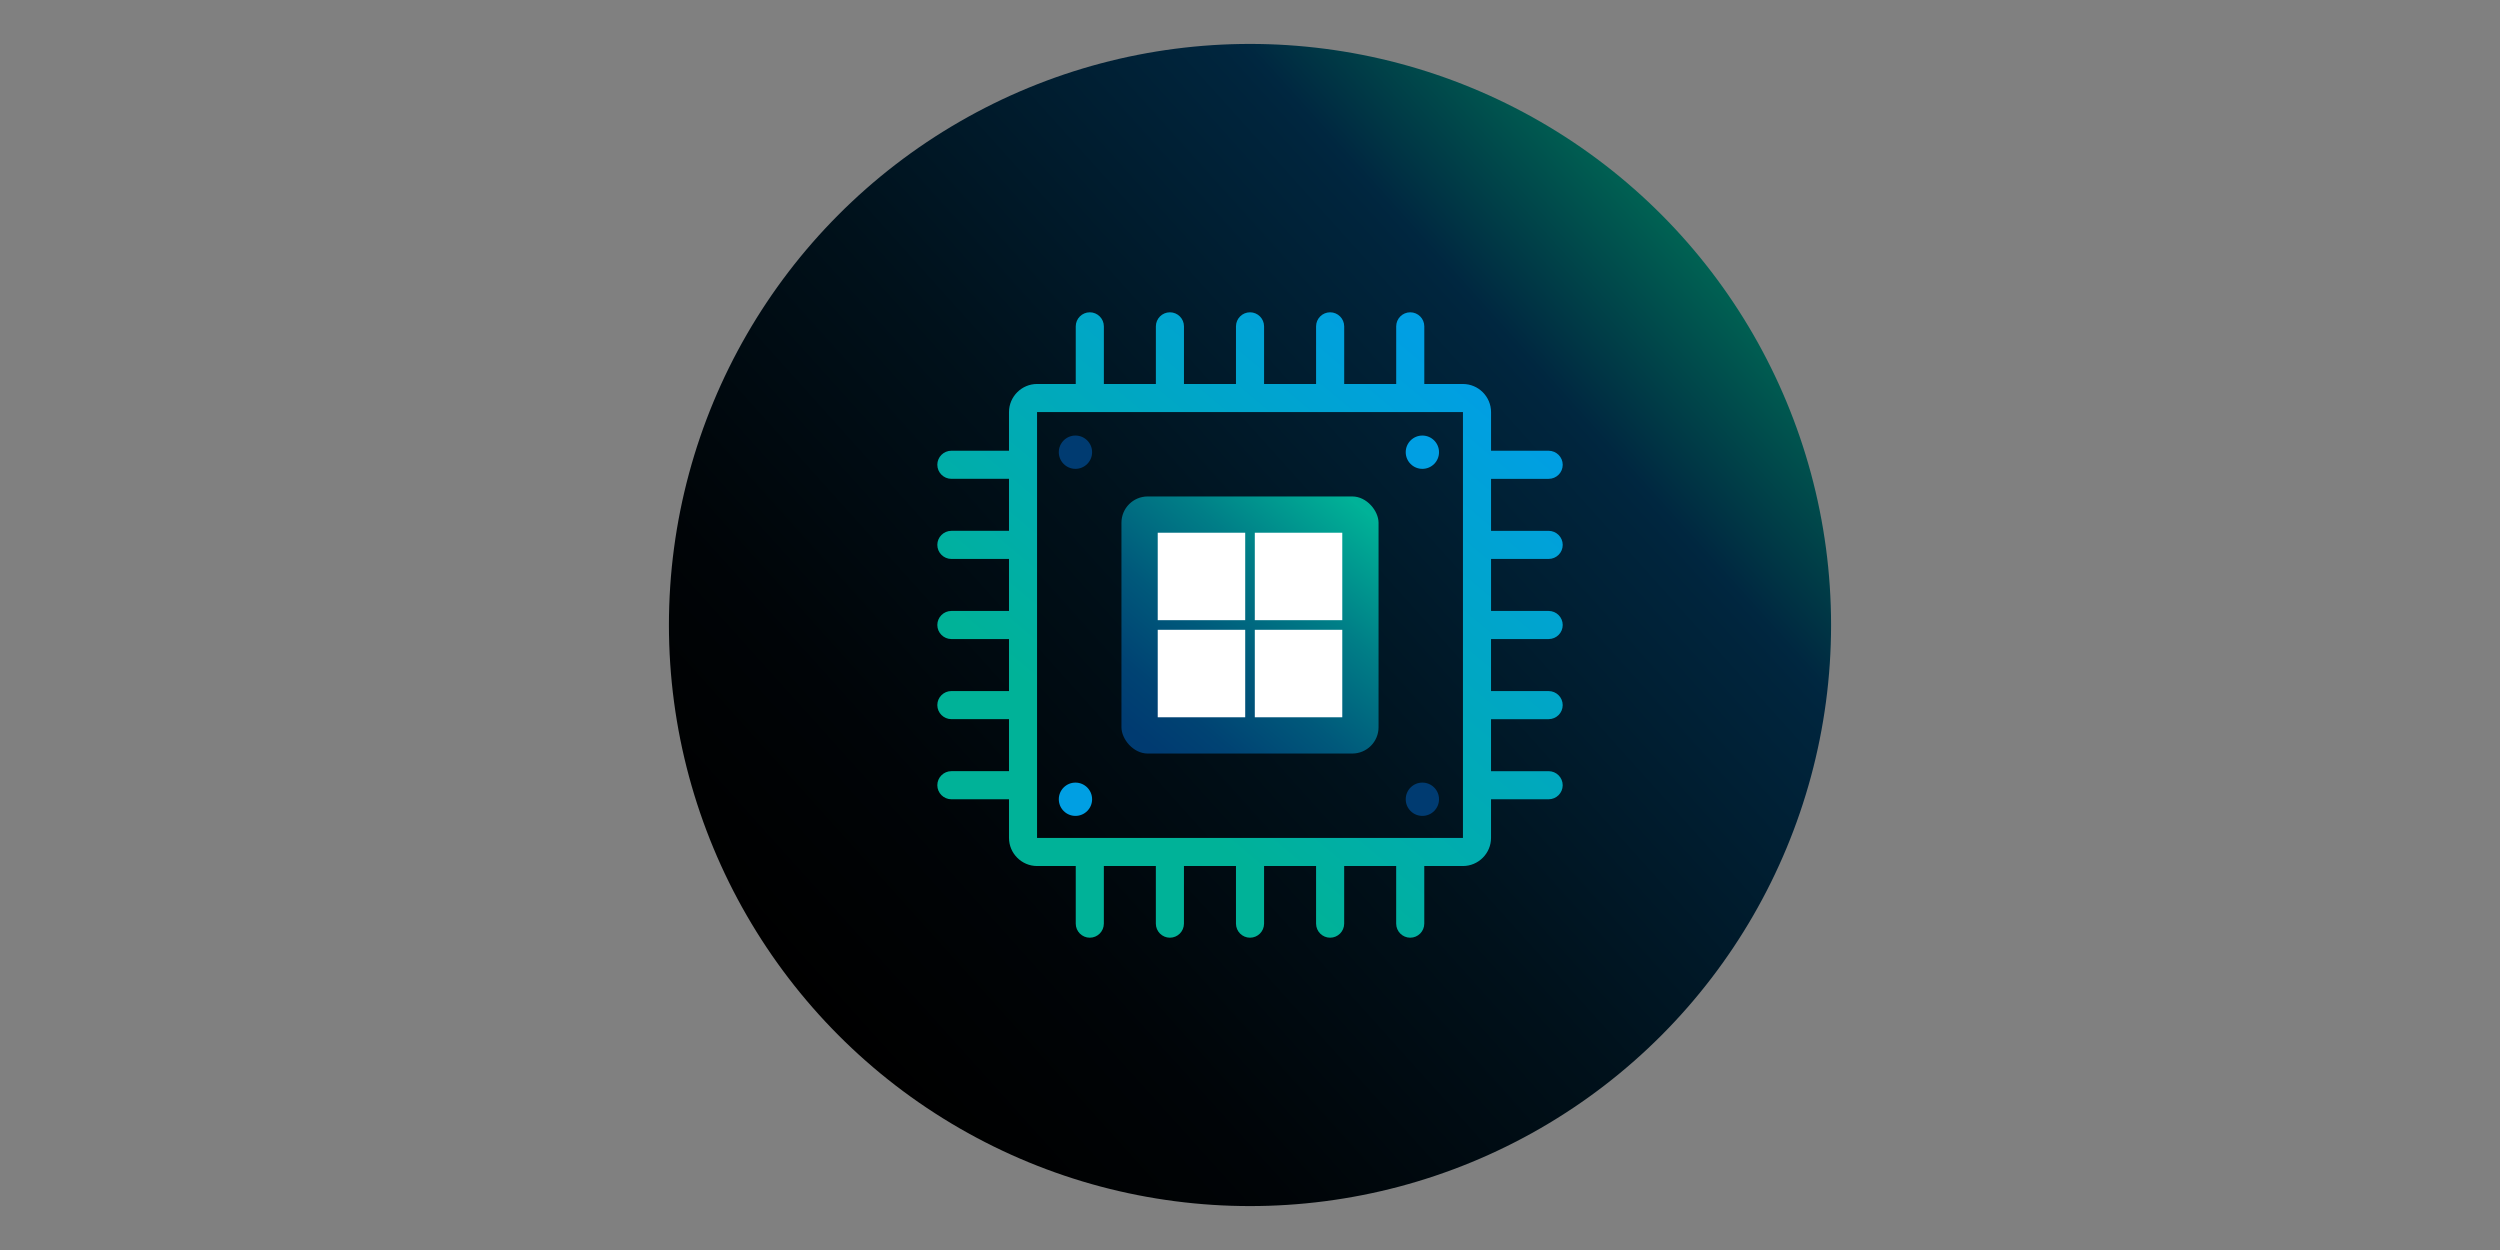
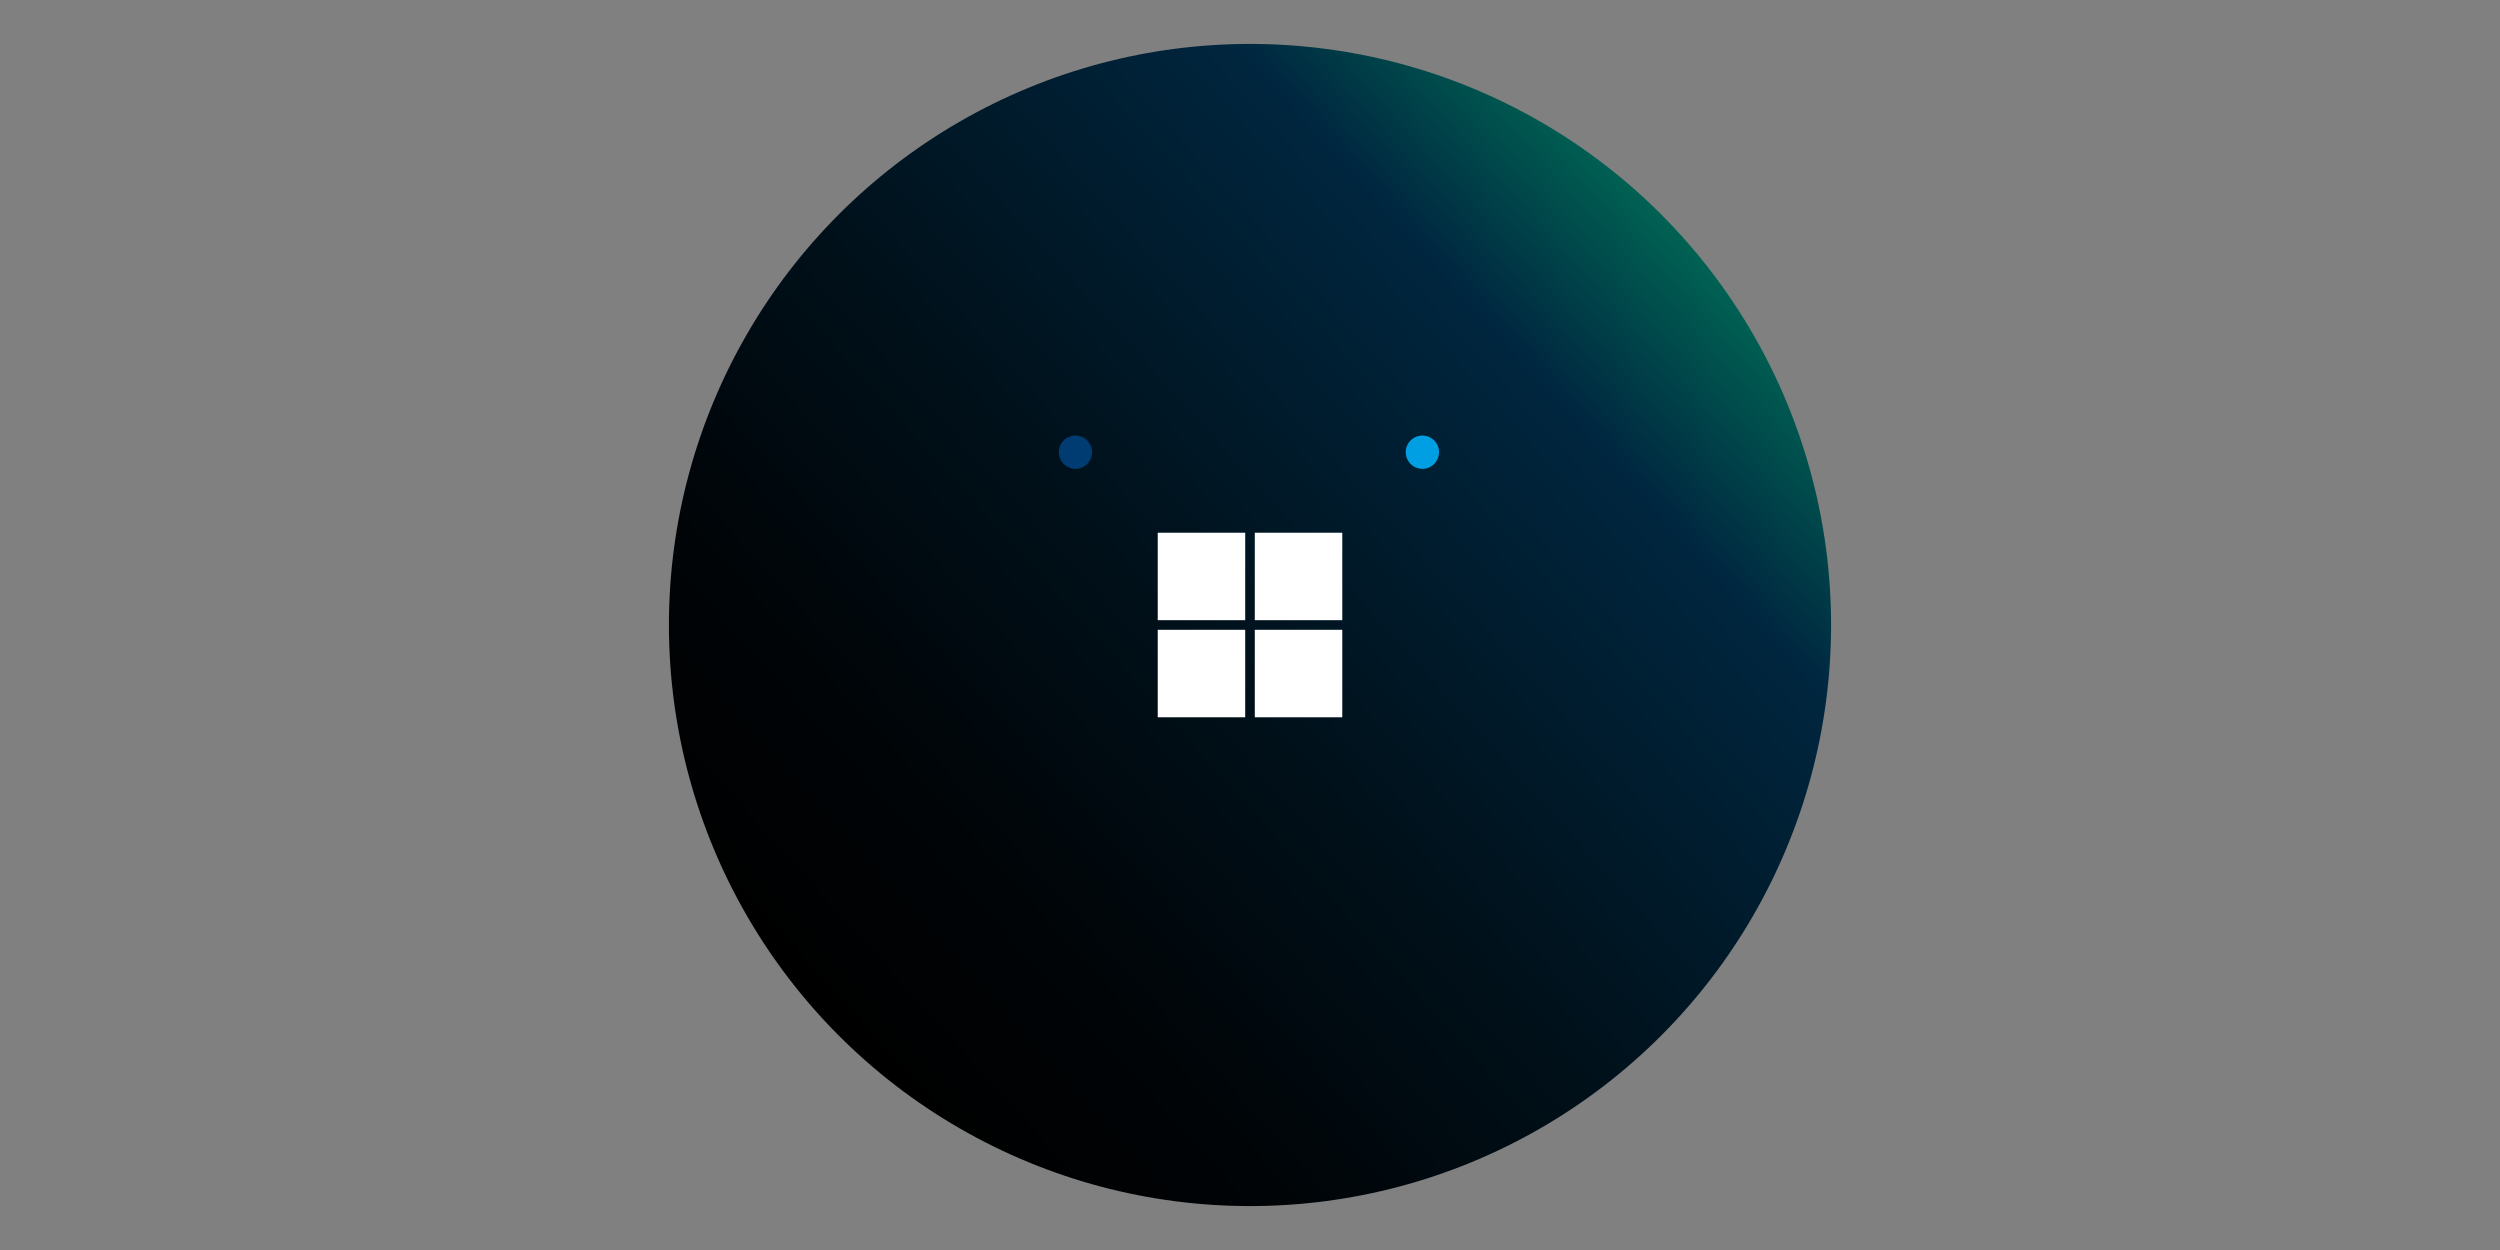
<svg xmlns="http://www.w3.org/2000/svg" id="Layer_1" data-name="Layer 1" viewBox="0 0 1000 500">
  <rect x="0" y="0" width="1000" height="500" fill="#808080" stroke="none" />
  <defs>
    <style>
      .cls-1 {
        fill: url(#linear-gradient-3);
      }

      .cls-2 {
        fill: url(#linear-gradient-2);
      }

      .cls-3 {
        fill: url(#linear-gradient);
      }

      .cls-4 {
        fill: #003b71;
      }

      .cls-5 {
        fill: #fff;
      }

      .cls-6 {
        fill: #009fe3;
      }
    </style>
    <linearGradient id="linear-gradient" x1="672.73" y1="94.47" x2="327.27" y2="405.53" gradientUnits="userSpaceOnUse">
      <stop offset="0" stop-color="#006253" />
      <stop offset=".17" stop-color="#002740" />
      <stop offset=".19" stop-color="#00253d" />
      <stop offset=".53" stop-color="#00111b" />
      <stop offset=".81" stop-color="#000407" />
      <stop offset="1" stop-color="#000" />
    </linearGradient>
    <linearGradient id="linear-gradient-2" x1="418.2" y1="347.48" x2="583.52" y2="150.46" gradientUnits="userSpaceOnUse">
      <stop offset=".2" stop-color="#00b298" />
      <stop offset="1" stop-color="#009fe3" />
    </linearGradient>
    <linearGradient id="linear-gradient-3" x1="459.7" y1="298.02" x2="541.14" y2="200.97" gradientUnits="userSpaceOnUse">
      <stop offset="0" stop-color="#003b71" />
      <stop offset=".15" stop-color="#004373" />
      <stop offset=".38" stop-color="#00597b" />
      <stop offset=".67" stop-color="#007e87" />
      <stop offset="1" stop-color="#00b197" />
      <stop offset="1" stop-color="#00b298" />
    </linearGradient>
  </defs>
  <circle class="cls-3" cx="500" cy="250" r="232.43" />
-   <path class="cls-2" d="M619.47,223.58c3.1,0,5.62-2.53,5.62-5.62s-2.53-5.62-5.62-5.62h-23.05v-20.8h23.05c3.1,0,5.62-2.53,5.62-5.62s-2.53-5.62-5.62-5.62h-23.05v-15.46c0-6.18-5.06-11.24-11.24-11.24h-15.46v-23.06c0-3.1-2.53-5.62-5.62-5.62s-5.62,2.53-5.62,5.62v23.05h-20.8v-23.05c-.01-3.1-2.54-5.62-5.63-5.62s-5.62,2.53-5.62,5.62v23.05h-20.8v-23.05c0-3.1-2.53-5.62-5.62-5.62s-5.62,2.53-5.62,5.62v23.05h-20.8v-23.05c0-3.1-2.53-5.62-5.62-5.62s-5.62,2.53-5.62,5.62v23.05h-20.8v-23.05c-.01-3.1-2.54-5.62-5.63-5.62s-5.62,2.53-5.62,5.62v23.05h-15.46c-6.18,0-11.24,5.06-11.24,11.24v15.46h-23.05c-3.1,0-5.62,2.53-5.62,5.62s2.53,5.62,5.62,5.62h23.05v20.8h-23.05c-3.1.01-5.62,2.54-5.62,5.63s2.53,5.62,5.62,5.62h23.05v20.8h-23.05c-3.1,0-5.62,2.53-5.62,5.62s2.53,5.62,5.62,5.62h23.05v20.8h-23.05c-3.1,0-5.62,2.53-5.62,5.62s2.53,5.62,5.62,5.62h23.05v20.8h-23.05c-3.1.01-5.62,2.54-5.62,5.63s2.53,5.62,5.62,5.62h23.05v15.46c0,6.18,5.06,11.24,11.24,11.24h15.46v23.05c0,3.1,2.53,5.62,5.62,5.62s5.62-2.53,5.62-5.62v-23.05h20.8v23.05c0,3.1,2.53,5.62,5.62,5.62s5.62-2.53,5.62-5.62v-23.05h20.81v23.05c0,3.1,2.53,5.62,5.62,5.62s5.62-2.53,5.62-5.62v-23.05h20.8v23.05c0,3.1,2.53,5.62,5.62,5.62s5.62-2.53,5.62-5.62v-23.05h20.8v23.05c0,3.1,2.53,5.62,5.62,5.62s5.62-2.53,5.62-5.62v-23.05h15.46c6.18,0,11.24-5.06,11.24-11.24v-15.46h23.05c3.1,0,5.62-2.53,5.62-5.62s-2.53-5.62-5.62-5.62h-23.05v-20.8h23.05c3.1,0,5.62-2.53,5.62-5.62s-2.53-5.62-5.62-5.62h-23.05v-20.81h23.06c3.1,0,5.62-2.53,5.62-5.62s-2.53-5.62-5.62-5.62h-23.05v-20.8h23.05ZM585.18,335.18h-170.36v-170.36h170.36v170.36Z" />
-   <rect class="cls-1" x="448.58" y="198.58" width="102.84" height="102.84" rx="10.51" ry="10.51" />
  <circle class="cls-6" cx="568.95" cy="180.88" r="6.66" />
-   <circle class="cls-4" cx="568.95" cy="319.7" r="6.66" />
-   <circle class="cls-6" cx="430.18" cy="319.7" r="6.66" />
  <circle class="cls-4" cx="430.18" cy="180.88" r="6.66" />
  <path class="cls-5" d="M463.09,213.09h34.99v34.98h-34.99v-34.98ZM501.92,213.09h34.99v34.98h-34.99v-34.98ZM463.09,251.92h34.99v34.99h-34.99v-34.99ZM501.92,251.92h34.99v34.99h-34.99" />
</svg>